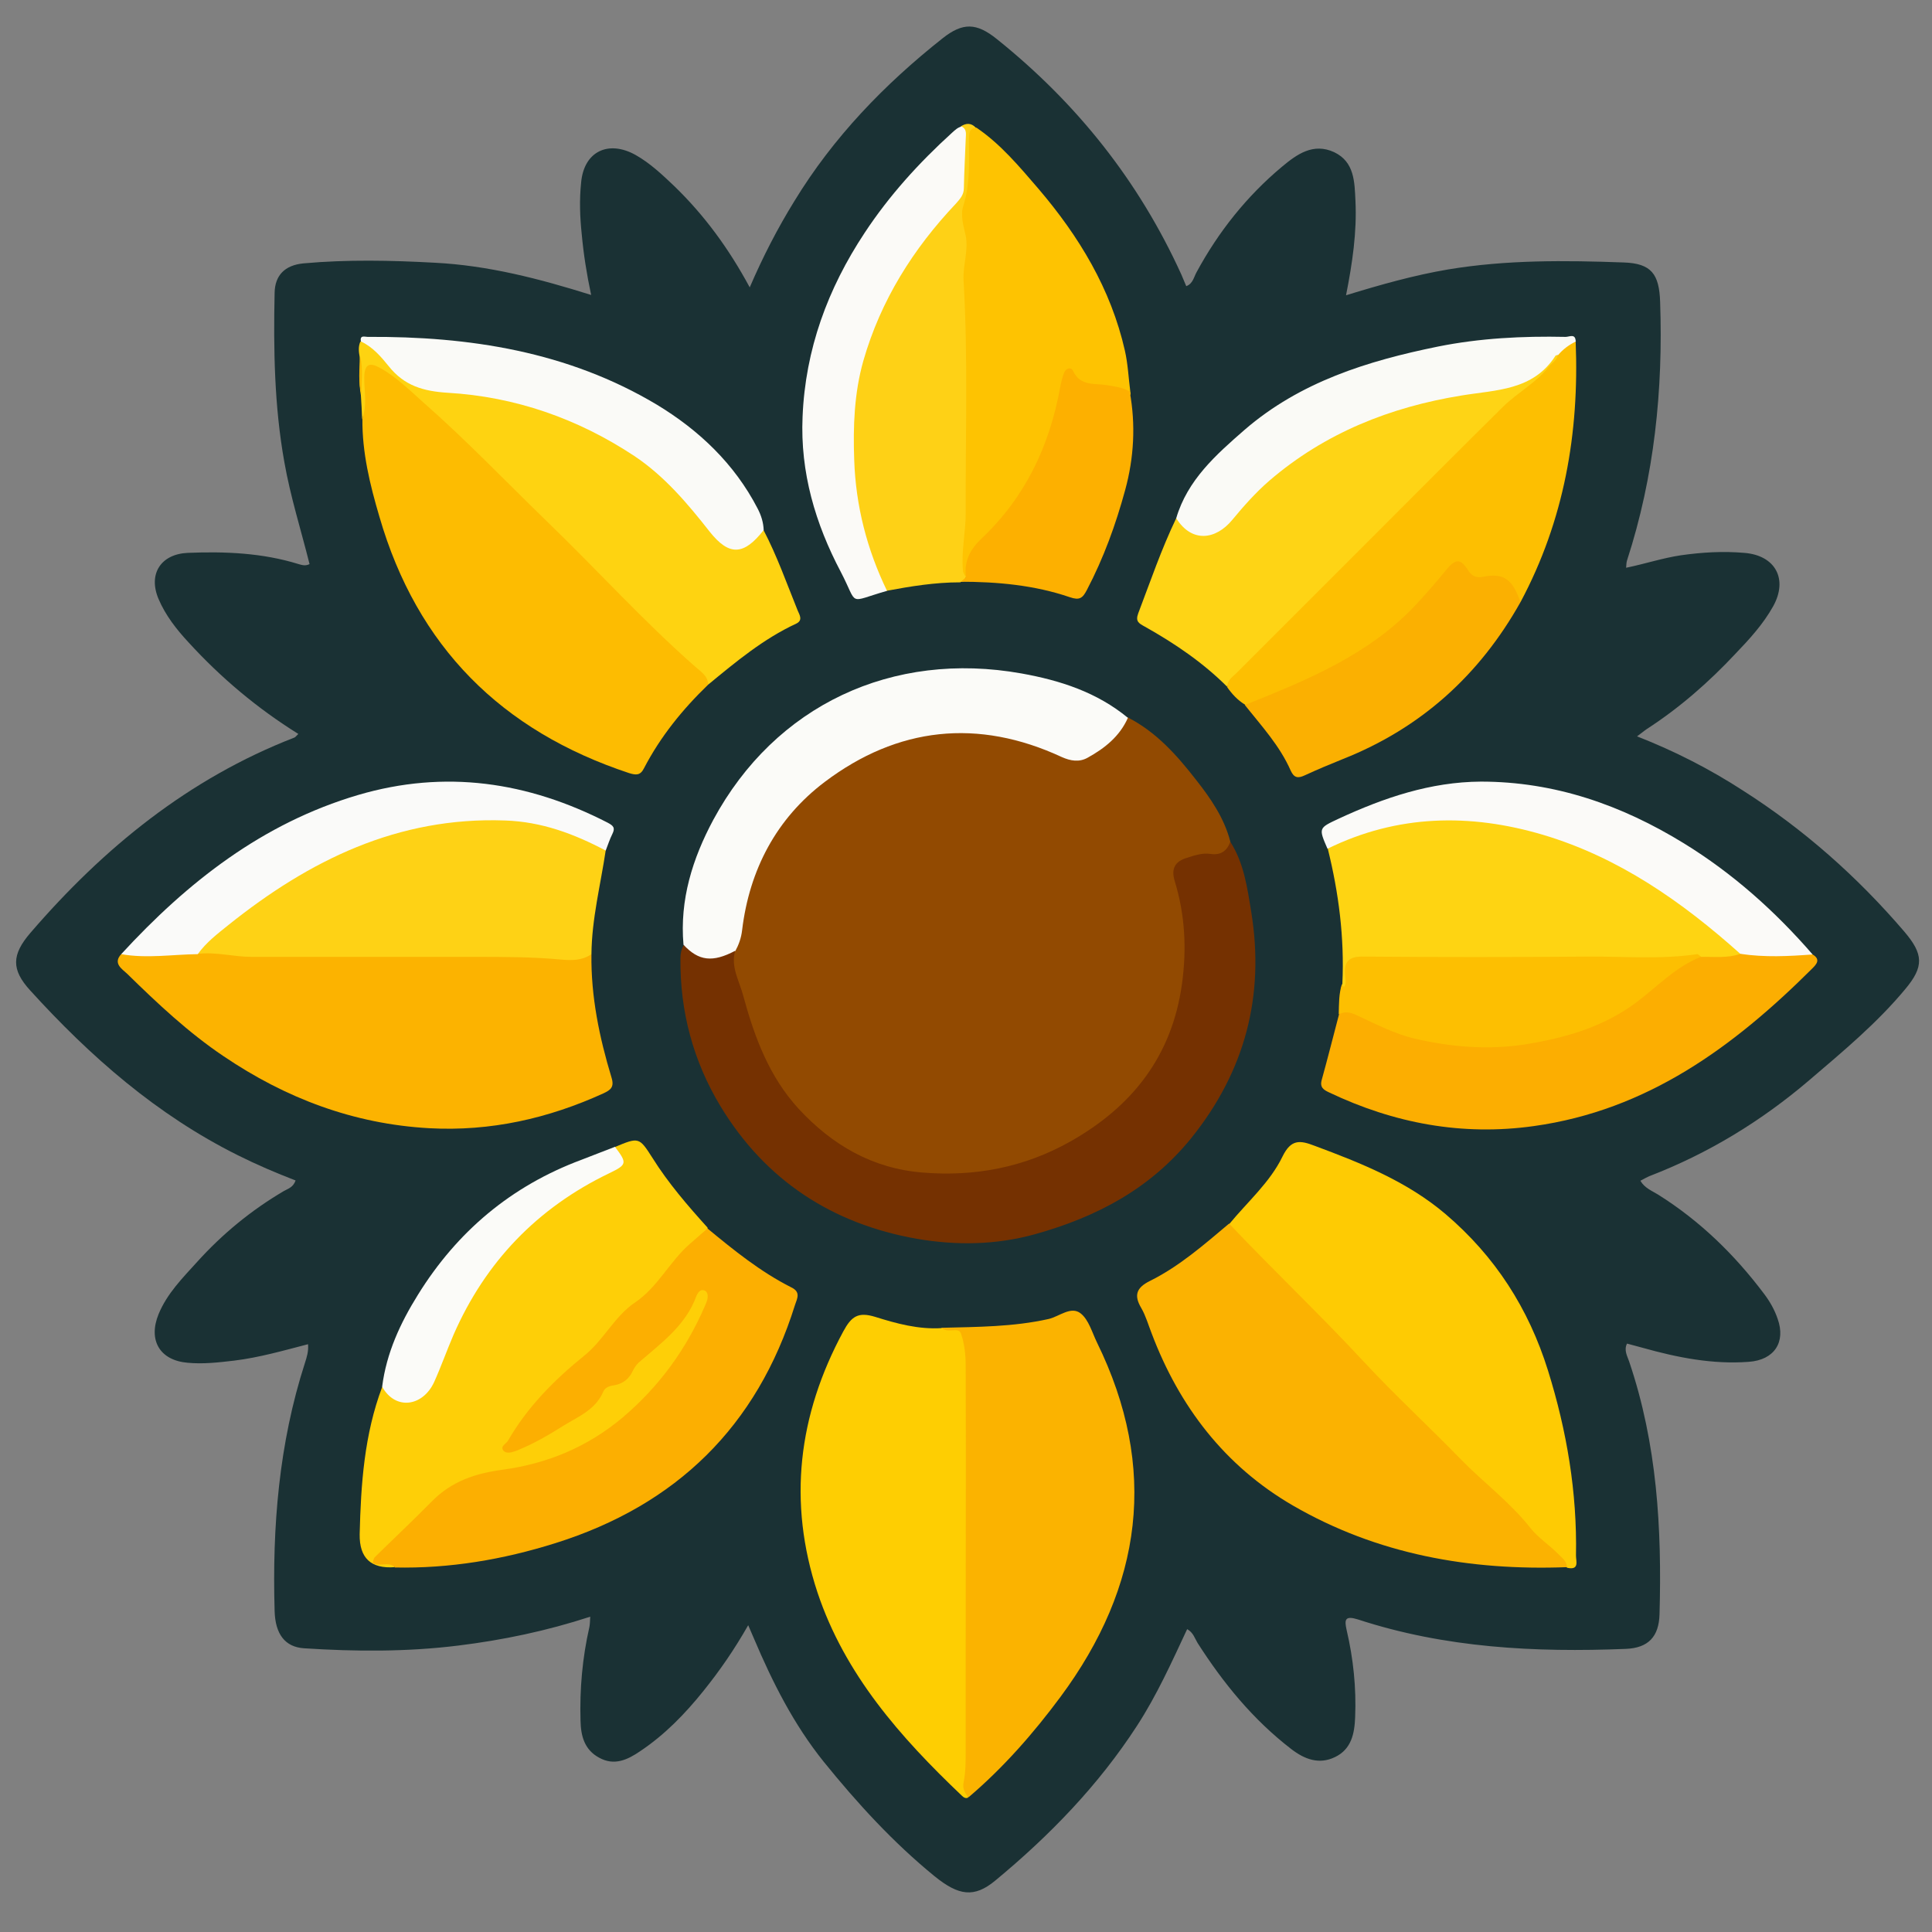
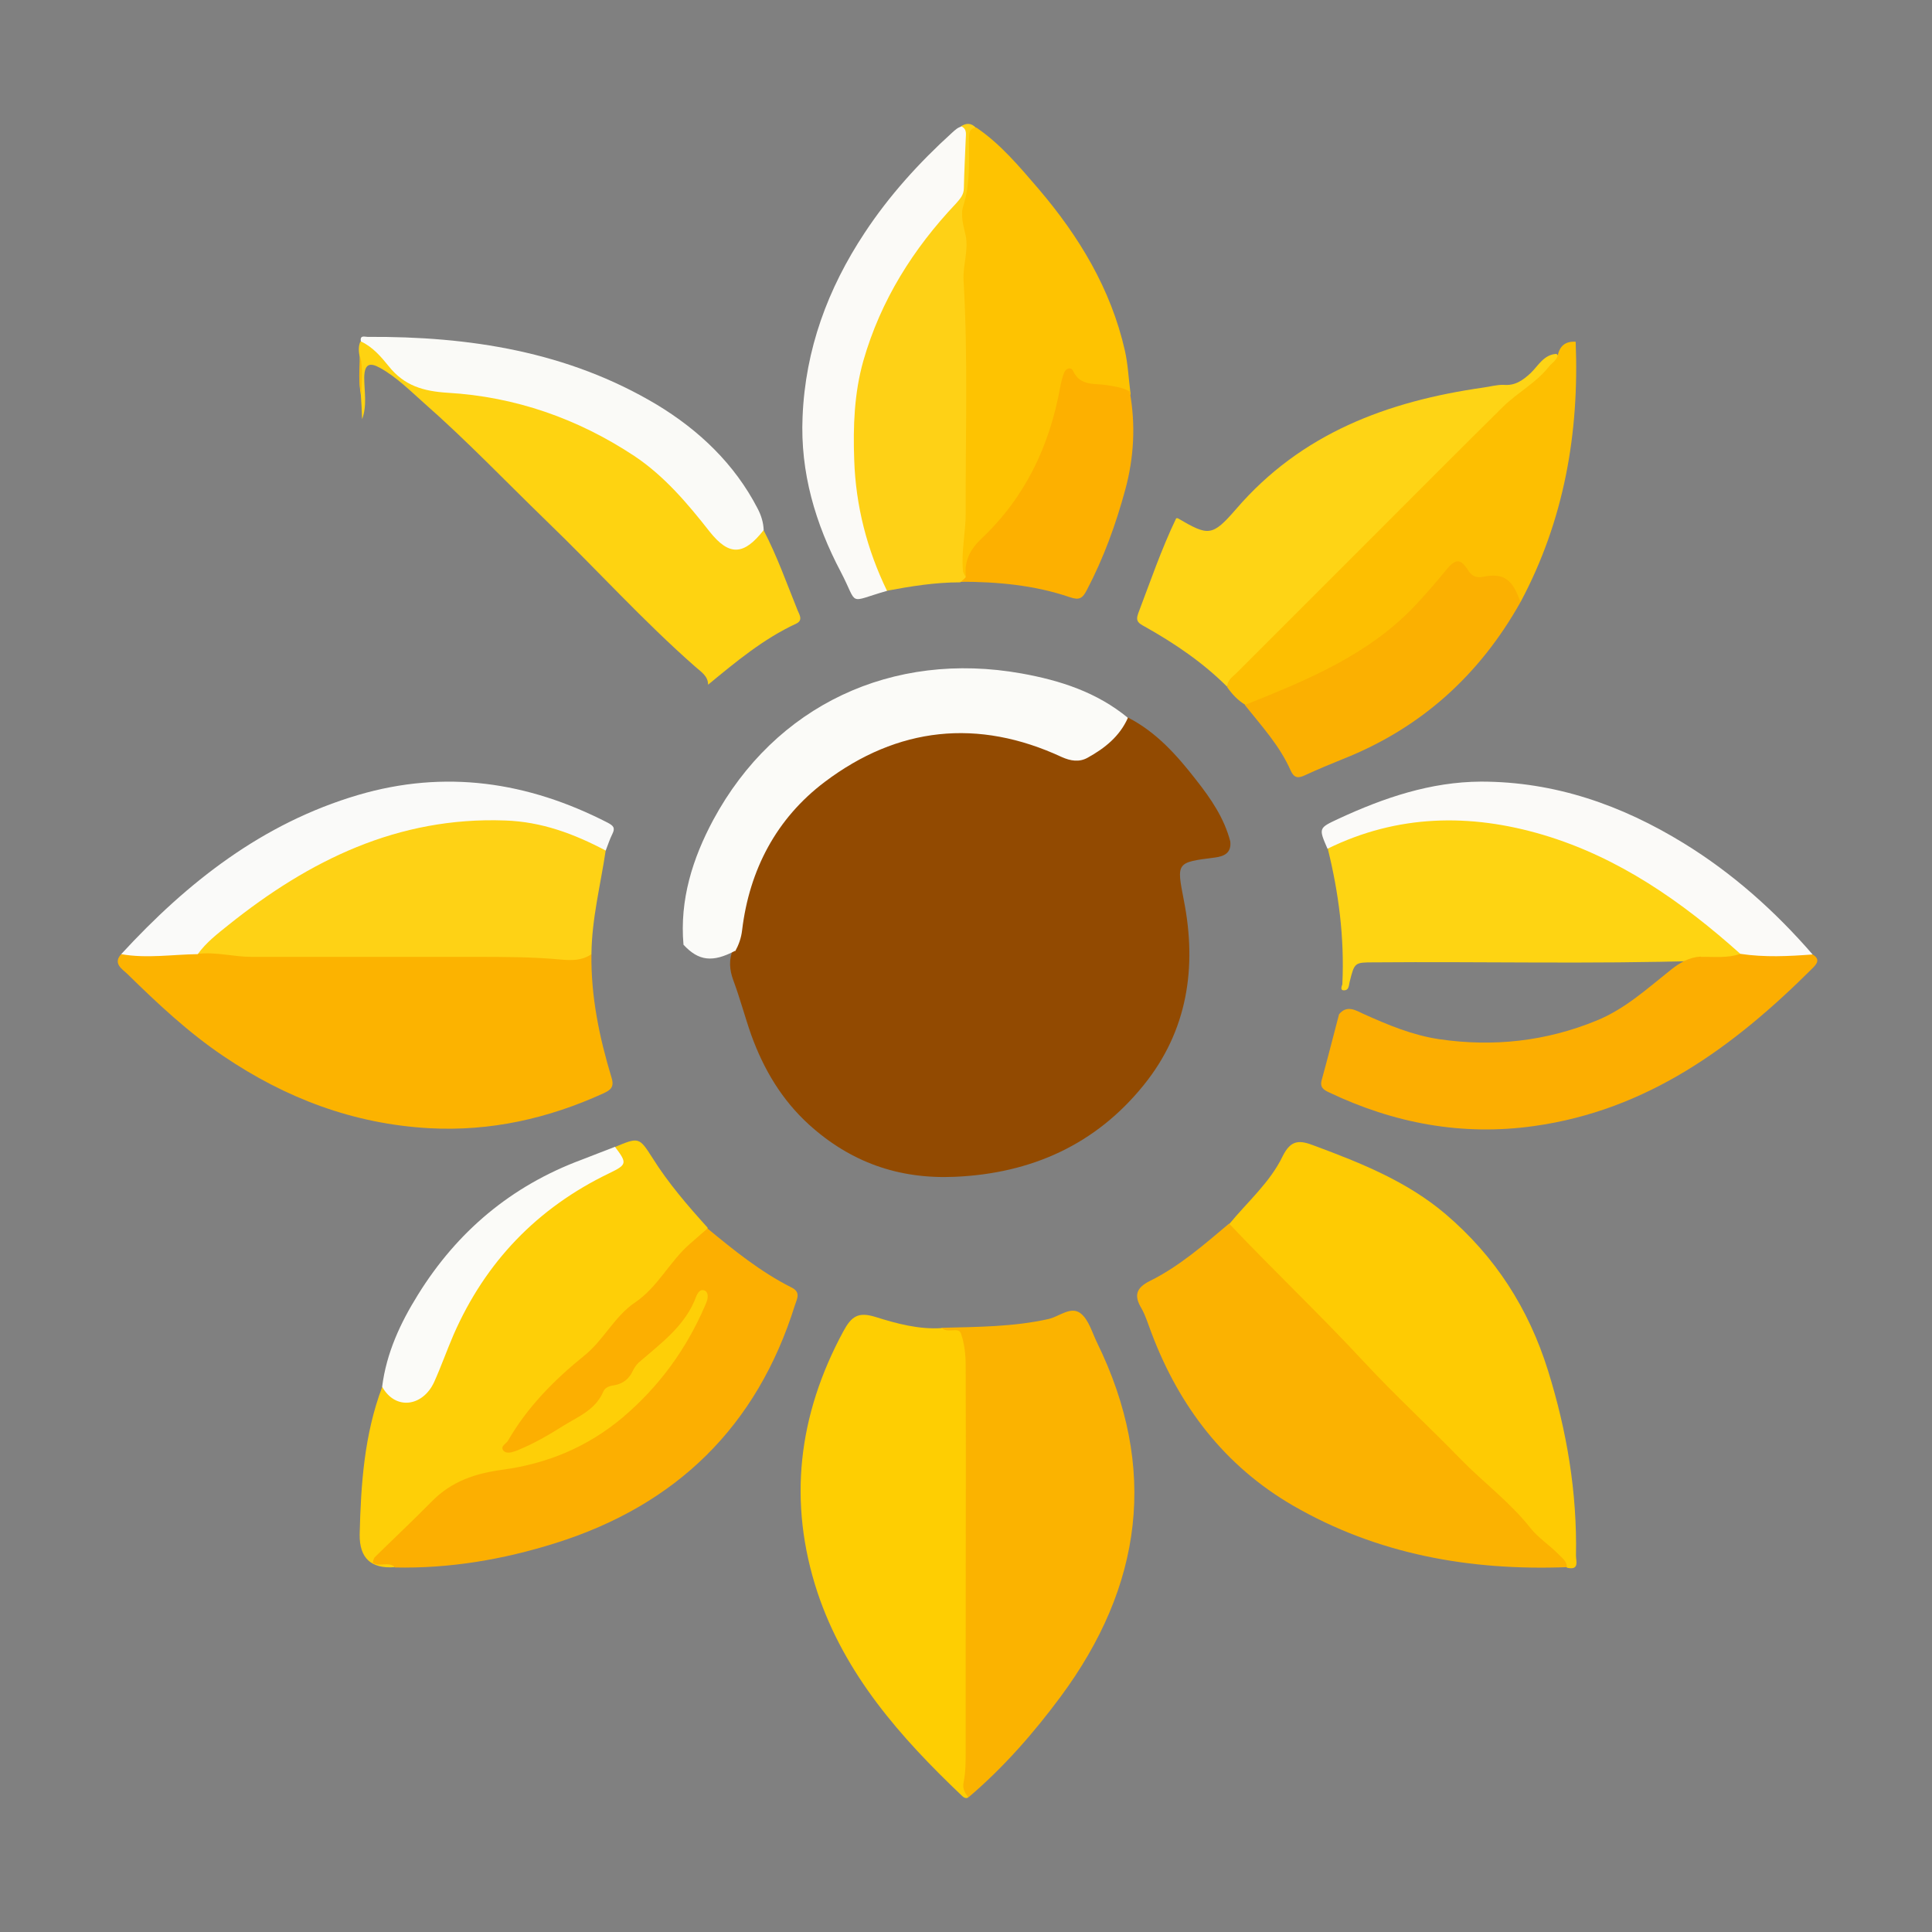
<svg xmlns="http://www.w3.org/2000/svg" id="Layer_1" data-name="Layer 1" version="1.1" viewBox="0 0 636 636">
  <rect x="0" y="0" width="636" height="636" fill="#808080" stroke="none" />
  <defs>
    <style>
      .cls-1 {
        fill: #fbfbf8;
      }

      .cls-1, .cls-2, .cls-3, .cls-4, .cls-5, .cls-6, .cls-7, .cls-8, .cls-9, .cls-10, .cls-11, .cls-12, .cls-13, .cls-14, .cls-15, .cls-16, .cls-17, .cls-18, .cls-19, .cls-20, .cls-21, .cls-22, .cls-23, .cls-24, .cls-25, .cls-26, .cls-27 {
        stroke-width: 0px;
      }

      .cls-2 {
        fill: #fcaf01;
      }

      .cls-3 {
        fill: #fed116;
      }

      .cls-4 {
        fill: #fbb300;
      }

      .cls-5 {
        fill: #fed311;
      }

      .cls-6 {
        fill: #753101;
      }

      .cls-7 {
        fill: #fbfaf7;
      }

      .cls-8 {
        fill: #fed412;
      }

      .cls-9 {
        fill: #fbb001;
      }

      .cls-10 {
        fill: #fecb03;
      }

      .cls-11 {
        fill: #fed415;
      }

      .cls-12 {
        fill: #fdb000;
      }

      .cls-13 {
        fill: #fdbf01;
      }

      .cls-14 {
        fill: #fafaf9;
      }

      .cls-15 {
        fill: #fafaf6;
      }

      .cls-16 {
        fill: #924a01;
      }

      .cls-17 {
        fill: #fafaf7;
      }

      .cls-18 {
        fill: #fec301;
      }

      .cls-19 {
        fill: #1a3134;
      }

      .cls-20 {
        fill: #fbfaf8;
      }

      .cls-21 {
        fill: #fdbc01;
      }

      .cls-22 {
        fill: #fcae01;
      }

      .cls-23 {
        fill: #fbb201;
      }

      .cls-24 {
        fill: #fecf07;
      }

      .cls-25 {
        fill: #fed215;
      }

      .cls-26 {
        fill: #fece02;
      }

      .cls-27 {
        fill: #fcb300;
      }
    </style>
  </defs>
-   <path class="cls-19" d="M98.2,241.6c-13.5-8.4-25.5-18.5-36.1-30.1-4-4.3-7.6-8.9-9.9-14.3-3.5-8.2.7-14.8,9.6-15.2,12.3-.5,24.6,0,36.5,3.7,1.1.3,2.2.7,3.6,0-2.8-11.2-6.3-22.2-8.3-33.6-3.3-18.4-3.6-37.1-3.2-55.7.1-5.7,3.3-9.1,9.5-9.7,14.4-1.3,28.9-1,43.4-.2,17.4.9,34.1,5.2,51.3,10.6-1.5-7-2.5-13.5-3.1-20-.6-5.7-.8-11.3-.2-17,.9-10.2,8.9-14.1,17.9-9.1,4.8,2.7,8.8,6.5,12.8,10.3,9.9,9.6,17.9,20.5,24.8,33.3,4.4-10.2,9.2-19.5,14.7-28.4,12.8-21,29.6-38.4,48.8-53.6,6.6-5.2,11.1-5.2,17.9.3,26.3,21.1,46.7,46.7,60.7,77.5.5,1.2,1,2.4,1.6,3.8,2.2-.8,2.5-3,3.4-4.6,7.2-13.3,16.5-25,28.1-34.7,4.9-4.1,10.3-8,17.2-4.8,6.7,3.2,6.7,9.8,7,16,.5,10.3-1,20.5-3.1,31.1,11.4-3.5,22.4-6.6,33.6-8.5,19.2-3.2,38.5-3,57.8-2.3,9.1.3,11.7,3.8,12,13,1,29-1.9,57.4-10.9,85.1-.2.6-.2,1.2-.3,2.4,6.3-1.3,12-3.2,18-4.1,7-1,13.9-1.4,20.9-.8,10.2.8,14.5,8.6,9.5,17.6-3.3,5.9-7.8,10.8-12.4,15.6-8.8,9.4-18.4,17.8-29.2,24.8-.9.6-1.8,1.4-3.2,2.4,12.5,4.9,24,10.8,34.8,17.8,20.1,12.8,37.7,28.4,53.2,46.5,6.3,7.4,6.5,11.5.3,18.9-9.3,11.2-20.5,20.5-31.5,29.9-15.8,13.5-33.3,24.2-52.8,31.7-.9.4-1.8.9-2.9,1.5,1.4,2.4,3.8,3.3,5.9,4.6,13.7,8.6,25.1,19.7,34.8,32.6,1.9,2.5,3.5,5.3,4.5,8.3,2.7,7.6-1.1,13.5-9.5,14.1-11.9.9-23.5-1.4-34.9-4.6-1.7-.5-3.5-.9-5.2-1.4-1.1,2.2.1,4.1.7,5.9,9.2,27.1,10.8,55,10,83.2-.2,7.4-3.7,11.1-11.1,11.4-29.9,1.2-59.5-.3-88.2-9.7-4.2-1.3-4.5,0-3.7,3.5,2.2,9.4,3.2,19,2.8,28.7-.2,5.3-1.2,10.5-6.6,13.1-5.3,2.6-10.1.7-14.4-2.6-12.6-9.7-22.4-21.7-30.9-35-.9-1.5-1.4-3.4-3.4-4.5-5.1,10.9-10,21.8-16.5,31.8-12.7,19.6-28.8,36.2-46.7,51-6.9,5.7-12,5-20-1.5-13.6-11.1-25.4-24-36.4-37.6-9.9-12.3-16.9-26.2-23-40.6-.5-1.2-1-2.3-1.9-4.4-4.6,8.1-9.4,15-14.7,21.6-6.1,7.6-12.8,14.5-20.9,19.9-4.1,2.8-8.5,4.9-13.5,2.1-4.8-2.6-6-7.1-6.1-12.2-.3-10.3.6-20.6,2.9-30.7.2-.9.2-1.9.3-3.5-14.4,4.7-28.8,7.7-43.4,9.5-16.9,2.1-33.9,2-50.8.9-6.3-.4-9.5-4.7-9.7-12.3-.8-27.7,1.4-55.1,10-81.7.6-1.9,1.2-3.7,1-6.1-8.1,2.1-16.1,4.4-24.3,5.4-5.1.6-10.3,1.2-15.4.7-9.1-.8-13-7.4-9.5-16,2.8-6.8,7.9-11.9,12.7-17.2,8.3-9.2,17.8-17,28.5-23.3,1.4-.8,3.1-1.2,3.9-3.5-6.5-2.5-12.8-5.2-19-8.3-26.7-13.3-48.6-32.5-68.4-54.3-6.2-6.8-6.1-11.7.1-18.9,24.1-28,52.1-50.8,86.9-64.3.3-.1.5-.4,1.3-1.2h0Z" />
  <path class="cls-16" d="M371.3,236.2c9.4,4.8,16.2,12.5,22.5,20.6,4.8,6.1,9.2,12.5,11.2,20.2.4,3.8-2,4.9-5.1,5.3-12.7,1.6-12.6,1.6-10.2,14,4.4,22.2,1.2,43.1-13.2,60.9-15.8,19.6-37,29.1-62.2,30.2-18.5.8-34.3-4.8-48-17.2-9-8.2-14.9-18.2-19-29.5-2.1-6-3.7-12.1-5.9-18-1.3-3.5-1.5-6.8-.1-10.2,1.1-3.9,1.8-7.8,2.6-11.7,2.8-14.4,9.3-26.8,19.4-37.6,11-11.8,24.6-19,40.1-21.7,14.2-2.4,28.5-2,42.1,4.2,9.7,4.5,12.7,3.7,20.3-3.9,1.9-1.9,2.9-4.5,5.5-5.7h0Z" />
  <path class="cls-27" d="M194.7,314.1c-.2,13.9,2.6,27.4,6.6,40.6,1,3.2-.3,4.1-2.6,5.2-18.2,8.3-37.2,12.6-57.4,11.5-25-1.4-47.3-9.9-67.7-23.7-11.6-7.8-21.8-17.4-31.8-27.2-1.6-1.5-4.8-3.4-1.8-6.5,8.4-.5,16.8-1.8,25.3-1.5,27.6,1.9,55.2.8,82.8,1.1,15.6.2,31.2.8,46.7.5h0Z" />
-   <path class="cls-21" d="M233.1,225.4c-8.4,8.1-15.7,17.1-21.1,27.5-1.2,2.4-2.6,2.3-4.9,1.6-42-13.9-69.8-41.6-82.2-84.4-3.1-10.5-5.7-21.1-5.6-32.2.9-4.8-.5-9.6-.3-14.4.2-4.2,1.8-5.3,5.8-3.9,1.3.4,2.7.9,3.5,1.9,3.5,4.3,8.7,6.6,12.6,10.3,11,10.3,21.4,21.3,32.4,31.6,18.9,17.8,36.2,37.2,55.6,54.4,2.1,1.9,5.7,3.5,4.2,7.6h0Z" />
-   <path class="cls-6" d="M242,313c-1.5,5.4,1.4,9.9,2.7,14.9,3.7,13.6,8.5,26.5,18.2,37.1,11.1,12,24.4,19.7,40.9,21,17.1,1.4,33.4-1.7,48.5-10.2,20.4-11.5,33.5-28.1,36.8-51.9,1.6-11.6,1-22.8-2.4-33.9-1.3-4.2.3-6.5,4-7.6,2.5-.8,5.1-1.7,7.8-1.3,3.3.5,5.4-.9,6.5-4,4.5,7,5.6,15.1,6.9,23.1,4.5,27.7-2.1,52.5-19.7,74.4-13.5,16.7-31.1,26-51.5,31.7-13,3.6-26.1,3.7-38.9,1.5-27.8-4.9-49.8-19.2-64.6-43.6-9-14.9-13.4-31.3-13.2-48.8,0-1.5.3-3,1.1-4.3,5.3,3.5,11.2,2.7,17,2h0Z" />
  <path class="cls-4" d="M310,437.1c11.8-.3,23.6-.3,35.2-2.9,3.5-.8,7.4-4.4,10.6-1.8,2.6,2.1,3.7,6.2,5.3,9.5,20.3,41.4,15,80.3-12,116.7-8.9,12-18.8,23.3-30.2,33-3-1.3-3.2-4-3.1-6.7,1.4-44.5.3-89.1.6-133.7,0-2-.2-4-.5-6-.3-3-1.2-5.5-4.5-6.4-.8-.2-1.4-.9-1.4-1.8h0Z" />
  <path class="cls-10" d="M404.7,402.9c6-7.3,13.4-13.7,17.5-22.2,2.8-5.7,5.7-5.4,10.6-3.5,15.3,5.7,30.4,11.7,43.1,22.5,16.3,13.9,27.3,31,33.7,51.5,6.2,19.9,9.6,40.1,9.2,60.9,0,1.8,1.2,4.9-2.9,4-6.2-6-12.4-12-18.5-18.1-11.4-11.4-23.4-22.1-34.5-33.8-17-17.8-34.6-34.9-51.1-53.1-2.4-2.7-6-4.3-7.1-8.1h0Z" />
  <path class="cls-23" d="M404.7,402.9c14.5,15.3,29.8,29.8,44.1,45.2,10.3,11.1,21.5,21.4,32,32.2,7.5,7.7,16.2,14.1,23,22.7,2.6,3.3,6.4,5.7,9.4,8.8,1.1,1.2,2.6,2.1,2.6,4.1-31.9,1.2-62.4-4.2-90.2-20.3-22.4-13-37.4-32.6-46.5-56.7-1.1-2.8-1.9-5.7-3.4-8.3-2.5-4.2-1.6-6.7,2.8-8.9,9.7-4.8,17.9-12,26.1-18.9h0Z" />
  <path class="cls-26" d="M310,437.1c1.8,2,5.5-.4,6.3,1.8,1.2,3.3,1.6,7.1,1.6,10.7.1,30.8,0,61.6,0,92.4s0,23,0,34.5c0,3.4,0,6.9-.7,10.3-.4,2.2.5,3.5,1.6,4.9-.9.5-1.6,0-2.2-.6-20.2-19.2-38.5-39.9-47.5-66.9-9.8-29.7-6.4-58.3,8.5-85.9,2.7-5,4.9-6.5,10.5-4.8,7,2.2,14.3,4.2,21.9,3.7h0Z" />
  <path class="cls-24" d="M130,515.9c-7.9.6-11.7-3-11.6-10.8.4-16.5,1.5-32.8,7.4-48.5,1.2-.2,1.8.6,2.5,1.3,4.9,4.1,8.8,3.5,12.4-1.8,3.3-4.9,4.6-10.7,6.9-16,10.4-24.4,27.4-42.5,51.2-54.3,3.9-1.9,5.1-4.3,3.6-8.2,7.9-3.3,8-3.3,12.4,3.6,5.2,8.3,11.6,15.7,18.1,22.9,0,.2.1.4,0,.5-7.5,7.5-13.3,16.5-21.4,23.5-1.1,1-2.6,1.6-3.5,2.8-9.9,13.1-23.8,22.2-33.9,35.2-2.4,3-4.1,6.4-6.7,10,3.2.3,5.3-1,7.4-2.1,5.9-3.1,11.7-6.4,17.2-10.1,1.7-1.1,3.3-2.4,4.2-4.2,1.4-2.6,3.4-4.5,6.4-5.2,1.1-.3,2.2-.8,3-1.7,5.7-6.7,12.4-12.4,18.4-18.8,1.8-2,3.1-4.3,4.1-6.8.8-1.9,1.8-4.1,4.3-2.9,2.2,1,1.9,3.4,1.1,5.3-1.7,4-2.9,8.2-5.4,11.8-8,12-16.6,23.3-28.9,31.3-7.7,5-16.1,8.5-25.1,10.8-7.8,2-16.3,1.3-23.5,6-2.5,1.6-5,3.3-7.1,5.4-6.6,6.6-13.1,13.3-19.9,19.6,2.4-.5,5-1.9,6.4,1.5h0Z" />
  <path class="cls-2" d="M130,515.9c-2.1-2-4.9,0-7.3-1.4.2-.6.2-1.3.6-1.8,6.3-6.2,12.7-12.2,18.9-18.5,6.5-6.6,14.3-9.2,23.4-10.4,14.6-2,27.9-7.5,39.4-17.2,12-10.2,20.9-22.4,27.1-36.8.3-.8.7-1.5.8-2.3.2-1.2,0-2.6-1.4-2.8-1-.2-1.8.9-2.2,1.8-3.5,9.8-11.6,15.6-19,22-.8.7-1.5,1.8-2,2.8-1.2,2.6-3.2,4.2-6,4.7-1.6.2-3.1.7-3.7,2.1-2.5,5.9-8,8.1-12.9,11.1-5.1,3.2-10.2,6.2-15.8,8.4-1.4.5-3.2,1.1-4.2-.1-1.1-1.4.9-2.2,1.5-3.2,6.4-11.1,15.2-20,25.1-28,6.4-5.1,10-13,16.7-17.5,7.7-5.2,11.5-13.7,18.3-19.5,1.9-1.6,3.7-3.3,5.6-4.9,8.7,7.2,17.5,14.3,27.6,19.4,3.1,1.5,2,3.5,1.2,5.8-12.5,40-39.1,65.9-78.9,78.4-17.2,5.4-34.8,8.4-52.9,8h0Z" />
  <path class="cls-25" d="M194.7,314.1c-3,2.1-6.4,2.1-9.8,1.8-9.5-.9-19-.9-28.5-.9-24.5,0-49,0-73.5,0-6,0-11.8-1.7-17.8-1-.6-2.9,1.7-4.2,3.3-5.7,13.7-12,28.5-22.4,45.6-29.3,11-4.4,22-8.7,33.9-9.9,16.5-1.6,32.6-.8,47.6,7.3,1.6.8,3.5,1.3,3.9,3.5-1.7,11.4-4.6,22.6-4.7,34.2h0Z" />
  <path class="cls-8" d="M441.9,323.8c.7-15.1-1.2-29.9-4.8-44.4.9-2.3,3.1-2.8,5.1-3.6,19.1-8.2,38.7-8.5,58.6-4.1,23.9,5.3,44.1,17.9,63,33,2.5,2,5,3.8,7.3,6,1.1,1.1,2.9,2,1.6,4.1-4.1,2.9-8.7,1.7-13.1,1.5-35.7,1.1-71.5.2-107.2.5-6.5,0-6.5,0-8.1,6.4-.3,1.2-.2,2.9-2,2.8-1.1,0-.7-1.2-.4-2h0Z" />
  <path class="cls-11" d="M404,226.1c-8-8-17.3-14.3-27.1-19.8-2-1.1-3.2-1.7-2.2-4.4,4-10.5,7.6-21.1,12.5-31.3.2,0,.4,0,.5,0,10.1,5.9,11.3,6.1,19.2-3,21.5-25,49.9-35.5,81.3-40,2.3-.3,4.6-1,6.9-.9,3.7.3,6.2-1.5,8.8-3.9,2.5-2.4,4.3-6.1,8.5-6.3,2,1.9,0,3.1-1,4-3.6,3.7-7,7.5-11.4,10.4-5.1,3.2-8.7,8.2-13,12.3-9.7,9.3-18.5,19.6-28.3,28.8-12.7,12-24.8,24.6-37.4,36.7-5.9,5.7-11.4,11.6-17.4,17.2h0Z" />
  <path class="cls-5" d="M233.1,225.4c0-2.9-2.4-4.3-4.2-5.9-17.2-15.1-32.6-32.2-49.1-48.1-13.4-13-26.3-26.5-40.3-38.8-4.5-4-9-8.5-14.4-11.5-3.4-1.9-5.1-1.3-5.2,3.1,0,4.6,1,9.3-.7,13.8-.1-2.6-.2-5.3-.4-7.9-.8-4.2-.2-8.4-.4-12.6-.3-1.7-.5-3.3.2-5,2.3-.7,3.8.9,5.2,2.2,2.9,2.7,5.8,5.5,8.5,8.4,2.8,3,6.2,4.5,10.1,4.6,22.2.6,42.7,7.2,62,18.1,10.4,5.9,18.7,14.3,26.2,23.4,1.2,1.4,2.1,3,3.3,4.4,5.8,6.9,8.5,7.2,15.6,1.6.5-.4,1.1-.7,1.8-.8,4.5,8.6,7.7,17.7,11.3,26.6.6,1.4,1.8,3.2-.5,4.3-10.8,5-19.9,12.6-29,20.1h0Z" />
  <path class="cls-22" d="M559.9,315c4.3-.1,8.8.5,13-1,7.9-1,15.8-.7,23.8.2,2.8,1.7,1.2,3.3-.2,4.7-25.8,25.7-54.2,46.6-91.6,51.8-23.6,3.3-46-.9-67.4-11.1-1.7-.8-3.1-1.6-2.4-4.1,2-7.2,3.8-14.4,5.7-21.6,2.6-3.2,5.5-1.3,8.1-.1,8,3.6,16.1,7,24.9,8.3,17.8,2.6,35.1.7,51.7-6.1,9.4-3.8,16.8-10.6,24.6-16.8,2.9-2.3,6-4.1,9.8-4.3h0Z" />
  <path class="cls-18" d="M321.4,42c8.1,5.5,14.2,12.9,20.5,20.2,13.3,15.6,23.8,32.9,28.4,53.2,1,4.4,1.2,9,1.8,13.6.2.5,0,1.3-.3,1.1-4.5-2.1-9.4-1.9-14-3-.5-.1-1-.2-1.4-.4-5.1-2.3-5.2-2.3-6.4,3.2-3.8,18.9-12.2,35.4-26.2,48.9-2.5,2.4-4.2,5.1-4.5,8.6-.1,1.1.2,3.5-2.4,2.4-2-3.9-1.4-8.2-1-12.2.7-6.1.8-12.3.7-18.4-.3-21.8.6-43.6-.7-65.3-.9-16,1.4-32,2-48.1,0-2.1.2-4.7,3.7-3.7Z" />
  <path class="cls-13" d="M404,226.1c0-2.1,1.6-3.2,2.9-4.4,14.9-14.9,29.9-29.9,44.8-44.8,14.4-14.4,28.7-28.8,43.2-43.1,4.7-4.6,10.8-7.8,14.9-13,1-1.3,2.6-2.1,3-3.8.7-3.3,2.7-4.7,5.9-4.5,1.2,30.1-3.8,58.8-18.1,85.6-1.8,0-1.9-1.6-2.6-2.7-2.2-3.5-4.9-5.9-9.4-4.6-2.5.7-4.7,0-6-2.3-2.1-3.7-3.8-1.8-5.6.2-7,8-14.3,15.7-22.7,22.3-11.1,8.8-24.2,13.7-37,19.3-2.3,1-4.4,3.3-7.4,1.7-2.5-1.5-4.4-3.6-6-5.9h0Z" />
  <path class="cls-1" d="M242,313c-7.4,3.9-12,3.4-17-2-1.3-14.8,3-28.4,9.8-41.1,20.4-37.8,59-55.8,101.5-48.2,12.8,2.3,24.8,6.2,35,14.6-2.7,6.1-7.6,10-13.2,13.1-2.8,1.6-5.7,1.1-8.6-.2-27.6-12.8-54-9.9-78,8.2-15.9,12-24.8,28.9-27.2,48.8-.3,2.6-1.1,4.8-2.3,7h0Z" />
  <path class="cls-3" d="M321.4,42c-2.7.3-2.3,2.3-2.4,4.1,0,7.3.4,14.5-1.9,21.7-1,3.1.1,6.6.8,9.8,1,4.9-1,9.7-.7,14.8,1.5,25.5.6,51.1.7,76.6,0,6.3-1.5,12.5-.9,18.8,0,.8.6,1.5.9,2.2.5,1.9-1.1,1.2-1.9,1.7-8.2,0-16.2,1.3-24.2,2.8-2-.6-2.8-2.3-3.5-4-10.4-25.4-12.1-51.2-4-77.4,4.9-16,13.9-29.9,24.9-42.2,5.5-6.1,6.8-12.5,7.2-19.8.2-3.2-.2-6.3-.1-9.5,1.7-1.1,3.4-1.2,4.9.4h0Z" />
  <path class="cls-9" d="M410,232c20.2-8.1,40.3-16.3,55.7-32.5,3.6-3.8,7.1-7.9,10.4-11.9,3.1-3.8,4.7-3.8,7.3.3,1.1,1.7,2.6,2.4,4.7,2,6.2-1.3,9.3.4,11.7,6.4.2.6.5,1.2.8,1.8-13.5,24.1-32.8,41.6-58.6,51.8-4.2,1.7-8.3,3.4-12.4,5.3-2.3,1.1-3.6.9-4.7-1.5-3.6-8.2-9.6-14.7-15.1-21.6h0Z" />
  <path class="cls-7" d="M316.5,41.6c2,1,1.4,2.8,1.4,4.4-.2,5.3-.5,10.6-.6,15.9,0,2.3-1.3,3.6-2.6,5.1-14.1,14.9-24.8,31.9-30.5,51.8-3,10.6-3.4,21.6-3,32.6.5,15.1,4.2,29.5,10.8,43.1-13.3,3.8-9.3,5.1-15.2-6.2-8.4-15.9-13.4-32.8-12.6-51.1.9-22.2,8.3-42.2,20.4-60.5,8.1-12.3,17.9-23.1,28.8-33,1-.9,1.9-1.8,3.3-2.1h0Z" />
-   <path class="cls-13" d="M559.9,315c-8.4,3.3-14.4,9.9-21.4,15.1-10.9,8.1-23.4,11.6-36.4,13.7-12.2,1.9-24.4.9-36.4-1.9-6.8-1.6-13-4.9-19.3-7.8-2-.9-3.7-1.2-5.7-.2.1-3.4,0-6.8,1.1-10.1,0,.2,0,.4.1.5.1.2.4.4.5.6.9-1.1.5-2.5.4-3.7-.5-4.8,1.3-6.4,6.2-6.3,24.5.2,48.9.2,73.4,0,12.1-.1,24.2,1,36.3-.8.3,0,.8.5,1.2.8h0Z" />
  <path class="cls-17" d="M251.4,174.5c-6.5,8.3-11.3,8.7-17.8.5-7.3-9.3-14.9-18.3-24.8-24.9-18.6-12.3-39.2-19.5-61.4-20.8-8-.5-14.3-2.3-19.4-8.7-2.5-3.1-5.3-6.4-9.2-8.2-.4-2.2,1.3-1.5,2.2-1.5,33.5-.2,65.9,4.8,95.2,22.3,13.9,8.4,25.6,19.5,33.2,34.2,1.2,2.3,1.9,4.6,2,7.1Z" />
  <path class="cls-20" d="M596.7,314.2c-7.9.6-15.8,1-23.8-.2-19.2-17.2-40.1-31.8-65-39.2-24-7.1-47.9-6.7-70.9,4.6-3-6.9-2.9-6.8,3.7-9.9,14.9-6.9,30.2-12.1,46.8-12.2,24.3,0,46.3,7.7,66.8,20.3,16.1,9.9,30,22.3,42.4,36.6h0Z" />
  <path class="cls-14" d="M199.4,280c-10.4-5.5-21.1-9.5-33.1-9.9-35.3-1.3-64.5,13.1-91.1,34.4-3.6,2.9-7.3,5.7-10.1,9.6-8.4.1-16.8,1.5-25.2,0,21.8-23.7,46.5-43.1,78-52.4,28.6-8.4,55.8-4.4,82.1,9.1,1.9,1,2.6,1.7,1.6,3.7-.9,1.8-1.5,3.7-2.2,5.5h0Z" />
-   <path class="cls-15" d="M518.8,112.4c-2.3,1.1-4.3,2.6-5.9,4.5-.3,0-.8,0-.9.3-7.4,11.4-19.4,11.1-30.9,13-23.4,3.8-44.9,12.3-63.2,28-4.5,3.9-8.5,8.4-12.3,13-5.3,6.4-13.2,7.7-18.4-.6,3.7-12.6,13.1-20.9,22.5-29.1,18.3-15.8,40.5-22.7,63.6-27.4,13.9-2.8,28-3.5,42.1-3.2,1.2,0,3.2-1.2,3.3,1.4h0Z" />
  <path class="cls-12" d="M316.1,191.7c.6-.6,1.3-1.1,1.9-1.7-.7-5.2,1.3-9.1,5.1-12.7,14.4-13.6,22.4-30.5,25.9-49.8.3-1.6.7-3.3,1.3-4.8.6-1.5,2.3-2.1,3-.5,2.4,5.1,7.3,3.9,11.2,4.6,2.6.5,5.1.7,7.4,2.1,2,10.9,1.4,21.8-1.5,32.4-3.1,11.4-7.1,22.4-12.6,32.9-1.4,2.7-2.4,3.5-5.6,2.4-11.7-4-23.9-5.1-36.3-5.1h0Z" />
  <path class="cls-1" d="M202.5,377.6c4,5.3,3.9,5.8-1.9,8.6-23.7,11.4-40.8,29.2-51.3,53.2-2.2,5.1-4.1,10.5-6.4,15.6-3.7,8-12.7,9.4-17.1,1.5,1.4-11.1,6-21,11.8-30.3,12.9-20.8,30.7-35.8,53.8-44.4,3.7-1.4,7.4-2.9,11.1-4.3h0Z" />
  <path class="cls-21" d="M118.6,117.4c1,4.2.3,8.4.4,12.6-1.1-4.2-.7-8.4-.4-12.6Z" />
</svg>